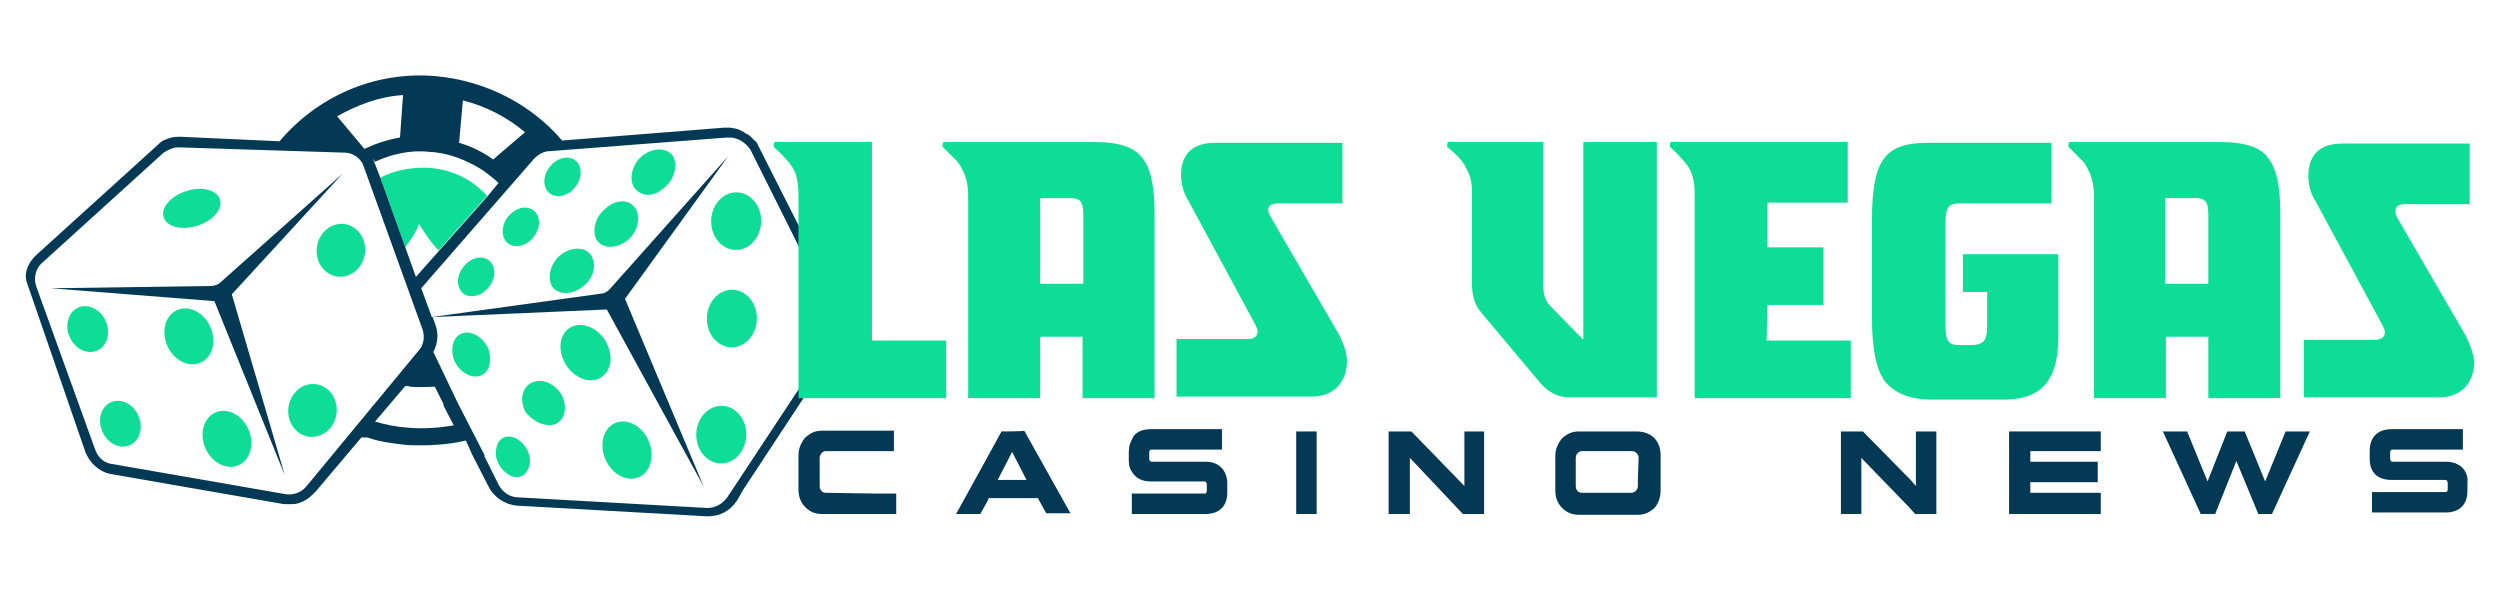
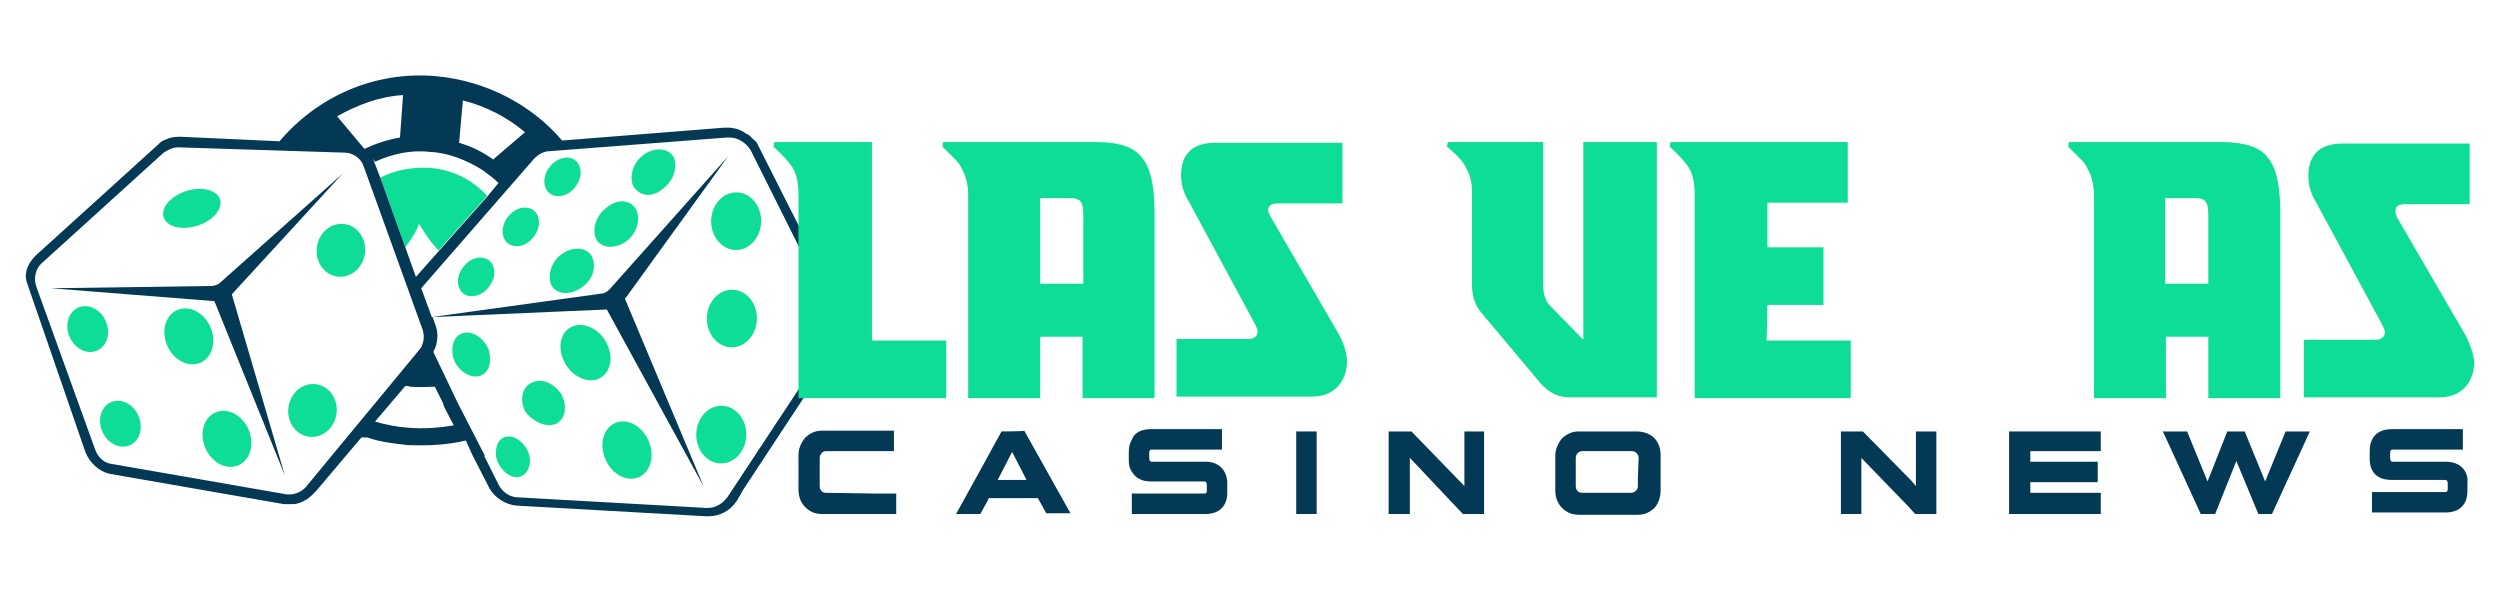
<svg xmlns="http://www.w3.org/2000/svg" version="1.1" id="Layer_1" x="0px" y="0px" width="300px" height="71px" viewBox="-140 358 330 78" style="enable-background:new -140 358 330 78;" xml:space="preserve">
  <style type="text/css">
	.st0{fill:#033954;}
	.st1{fill:#0EDD98;}
</style>
  <g>
    <g id="XMLID_34_">
      <path id="XMLID_35_" class="st0" d="M-31,423c-0.5,0-0.8-0.4-0.8-0.9v-3.7c0-0.5,0.4-0.9,0.8-0.9h9v-2.7h-9.5    c-0.9,0-1.5,0.3-2.2,0.9c-0.5,0.6-0.9,1.4-0.9,2.3v4.6c0,0.9,0.3,1.7,0.9,2.3c0.6,0.6,1.3,0.9,2.2,0.9h6.2h3.6v-2.7h-2.5L-31,423    L-31,423z" />
      <path id="XMLID_82_" class="st0" d="M-7.8,414.9l-2.3,4.2l-3.7,6.7h3.2l1-1.8l0.1-0.3H-3l1.1,2h3.2l-6.1-10.9    C-4.8,414.9-7.8,414.9-7.8,414.9z M-8.3,421.3l1.9-3.7l1.9,3.7H-8.3z" />
      <path id="XMLID_83_" class="st0" d="M19.2,418.9H12c-0.1,0-0.3-0.1-0.3-0.4v-0.8c0-0.3,0.1-0.4,0.3-0.4h9.3v-2.7h-1.9h-1.5h-6    c-1.3,0-2.2,0.5-2.5,1.4C9.1,416.5,9,417,9,417.7v1c0,0.6,0.1,1.1,0.4,1.5c0.5,0.9,1.4,1.3,2.5,1.3H19c0.1,0,0.3,0.1,0.3,0.4v0.8    c0,0.3-0.1,0.4-0.3,0.4H9.4v2.7h8.1H18h1.1c1.8,0,2.9-1,2.9-2.8v-1C22.1,420.1,20.9,418.9,19.2,418.9z" />
      <rect id="XMLID_84_" x="31.1" y="414.9" class="st0" width="2.7" height="10.9" />
      <polygon id="XMLID_85_" class="st0" points="53.3,414.9 53.3,422.1 46.5,415.1 46.3,414.9 43.3,414.9 43.3,425.8 46.1,425.8     46.1,418.4 46.4,418.7 53.1,425.8 54.7,425.8 55.2,425.8 55.9,425.8 55.9,415.7 55.9,414.9 55,414.9   " />
      <path id="XMLID_88_" class="st0" d="M76,414.9h-1.9h-5.7c-0.9,0-1.5,0.3-2.2,0.9c-0.5,0.6-0.9,1.4-0.9,2.3v4.6    c0,0.9,0.3,1.7,0.9,2.3c0.6,0.6,1.3,0.9,2.2,0.9h7.8c0.9,0,1.5-0.3,2.2-0.9l0,0c0.5-0.6,0.8-1.4,0.8-2.3V418    c0-0.9-0.3-1.7-0.9-2.3C77.6,415.1,76.8,414.9,76,414.9z M76.2,421.1v1c0,0.5-0.4,0.9-0.9,0.9h-6.5c-0.5,0-0.8-0.4-0.8-0.9v-3.7    c0-0.5,0.4-0.9,0.8-0.9h5.6h1c0.5,0,0.9,0.4,0.9,0.9L76.2,421.1L76.2,421.1z" />
      <polygon id="XMLID_89_" class="st0" points="112.9,422.1 112.2,421.3 105.9,414.9 103,414.9 103,425.8 105.7,425.8 105.7,418.4     111.9,424.8 112.8,425.8 115.6,425.8 115.6,414.9 112.9,414.9   " />
      <polygon id="XMLID_90_" class="st0" points="128,421.6 136.9,421.6 136.9,418.9 128,418.9 128,417.5 137.3,417.5 137.3,414.9     125.2,414.9 125.2,425.8 137.3,425.8 137.3,423 128,423   " />
      <polygon id="XMLID_91_" class="st0" points="159,421.5 156.3,414.9 154,414.9 151.4,421.5 148.7,414.9 145.5,414.9 150.5,425.8     152.4,425.8 155.2,418.8 158.1,425.8 159.9,425.8 164.9,414.9 161.7,414.9   " />
      <path id="XMLID_92_" class="st0" d="M182.9,418.9h-7.1c-0.1,0-0.3-0.1-0.3-0.4v-0.8c0-0.3,0.1-0.4,0.3-0.4h9.3v-2.7h-9.4    c-1.8,0-2.9,1-2.9,2.9v1c0,1.8,1,2.8,2.9,2.8h7.1c0.1,0,0.3,0.1,0.3,0.4v0.8c0,0.3-0.1,0.4-0.3,0.4h-9.7v2.7h9.7    c1.8,0,2.9-1,2.9-2.8v-1C185.9,420.1,184.7,418.9,182.9,418.9z" />
    </g>
    <g id="XMLID_37_">
      <ellipse id="XMLID_570_" transform="matrix(0.954 -0.301 0.301 0.954 -121.231 -16.646)" class="st1" cx="-114.7" cy="385.3" rx="3.9" ry="2.4" />
      <ellipse id="XMLID_571_" transform="matrix(-0.139 0.99 -0.99 -0.139 278.968 539.501)" class="st1" cx="-95.1" cy="391.1" rx="3.5" ry="3.2" />
      <ellipse id="XMLID_572_" transform="matrix(-0.139 0.99 -0.99 -0.139 295.579 567.337)" class="st1" cx="-98.9" cy="412.2" rx="3.5" ry="3.2" />
      <ellipse id="XMLID_573_" transform="matrix(0.411 0.912 -0.912 0.411 299.14 341.754)" class="st1" cx="-114.9" cy="402.4" rx="3.8" ry="3.1" />
      <ellipse id="XMLID_574_" transform="matrix(0.917 -0.399 0.399 0.917 -174.93 -9.471)" class="st1" cx="-110.2" cy="415.9" rx="3.1" ry="3.8" />
      <ellipse id="XMLID_575_" transform="matrix(-0.917 0.399 -0.399 -0.917 -85.867 820.531)" class="st1" cx="-128.2" cy="401.3" rx="2.6" ry="3.1" />
      <ellipse id="XMLID_576_" transform="matrix(-0.399 -0.917 0.917 -0.399 -553.26 465.265)" class="st1" cx="-124.1" cy="414" rx="3.1" ry="2.6" />
    </g>
    <g id="XMLID_36_">
      <ellipse id="XMLID_543_" transform="matrix(2.206607e-002 -1 1 2.206607e-002 -429.082 335.699)" class="st1" cx="-42.9" cy="387.2" rx="3.8" ry="3.3" />
      <ellipse id="XMLID_544_" transform="matrix(2.207771e-002 -1 1 2.207771e-002 -442.43 347.663)" class="st1" cx="-43.5" cy="400" rx="3.8" ry="3.3" />
      <ellipse id="XMLID_545_" transform="matrix(2.207517e-002 -1 1 2.207517e-002 -459.102 361.251)" class="st1" cx="-44.9" cy="415.3" rx="3.8" ry="3.3" />
      <path id="XMLID_546_" class="st1" d="M-65.6,405.5c0.8,1.9,2.9,3.1,4.5,2.5c1.5-0.6,2.2-2.5,1.3-4.5c-0.8-1.9-2.9-3.1-4.5-2.5    C-65.9,401.5-66.5,403.6-65.6,405.5z" />
      <path id="XMLID_547_" class="st1" d="M-52.3,382.7c1.4-1.1,1.8-3.1,1.1-4.2c-0.8-1.1-2.6-1.1-4,0s-1.8,3.1-1.1,4.2    C-55.3,384-53.7,384-52.3,382.7z" />
      <path id="XMLID_548_" class="st1" d="M-60.1,385.5c-1.4,1.1-1.8,3.1-1.1,4.2c0.8,1.1,2.6,1.1,4,0c1.4-1.1,1.8-3.1,1.1-4.2    C-56.9,384.2-58.7,384.2-60.1,385.5z" />
      <path id="XMLID_549_" class="st1" d="M-62,391.6c-0.8-1.1-2.6-1.1-4,0s-1.8,3.1-1.1,4.2c0.8,1.1,2.6,1.1,4,0    C-61.6,394.7-61.2,392.9-62,391.6z" />
      <path id="XMLID_550_" class="st1" d="M-75.9,396.3c1.1-1,1.5-2.5,0.8-3.6c-0.7-1-2.2-1-3.3,0c-1.1,1-1.5,2.5-0.8,3.6    C-78.6,397.3-77,397.3-75.9,396.3z" />
      <path id="XMLID_551_" class="st1" d="M-73.3,389.7c0.7,1,2.2,1,3.3,0c1.1-1,1.5-2.5,0.8-3.6c-0.7-1-2.2-1-3.3,0    C-73.6,387-74,388.7-73.3,389.7z" />
      <path id="XMLID_552_" class="st1" d="M-67,379.5c-1.1,1-1.5,2.5-0.8,3.6c0.7,1,2.2,1,3.3,0c1.1-1,1.5-2.5,0.8-3.6    C-64.4,378.5-65.8,378.5-67,379.5z" />
      <path id="XMLID_553_" class="st1" d="M-76.8,407.6c1.3-0.3,1.8-1.8,1.3-3.5c-0.6-1.5-2.1-2.5-3.3-2.2c-1.3,0.3-1.8,1.8-1.3,3.5    C-79.5,406.9-78,407.9-76.8,407.6z" />
      <path id="XMLID_554_" class="st1" d="M-66.6,413.9c1.3-0.7,1.5-2.4,0.7-3.9c-1-1.5-2.6-2.2-4-1.5c-1.3,0.7-1.5,2.4-0.7,3.9    C-69.5,413.7-67.9,414.4-66.6,413.9z" />
      <path id="XMLID_555_" class="st1" d="M-70.1,419.3c0.3-1.3-0.6-2.9-1.8-3.5c-1.3-0.6-2.4,0-2.6,1.4c-0.3,1.3,0.6,2.9,1.8,3.5    C-71.5,421.3-70.4,420.7-70.1,419.3z" />
      <ellipse id="XMLID_581_" transform="matrix(0.915 -0.404 0.404 0.915 -173.395 12.382)" class="st1" cx="-57.3" cy="417.3" rx="3.1" ry="3.9" />
    </g>
    <path id="XMLID_59_" class="st0" d="M-112.1,395.7l-21.2,0.3l21.6,1.7l9.3,23l-7-23.9l14.6-15.9l-16.3,14.5   C-111.3,395.5-111.7,395.7-112.1,395.7z" />
    <path id="XMLID_519_" class="st1" d="M-83.4,380.1c-2.2-0.1-4.5,0.3-6.4,1.3l3.3,9.2c0.7-1,1.4-1.9,1.8-3.1   c0.7,1.1,1.5,2.4,2.6,3.5l6.4-7.2C-77.7,381.6-80.4,380.3-83.4,380.1z" />
    <path class="st0" d="M-28.7,399.1l-2.4-4.5l-8.8-17.4c-0.1-0.3-0.3-0.6-0.6-0.8c-0.1-0.1-0.3-0.3-0.4-0.4c-0.1-0.1-0.3-0.3-0.6-0.4   c-0.4-0.3-1-0.6-1.5-0.7c-0.3,0-0.4-0.1-0.7-0.1c-0.1,0-0.3,0-0.3,0c-0.1,0-0.3,0-0.4,0l-21.4,1.7c-4-4.7-10-7.9-16.7-8.5   c-8.2-0.7-15.7,2.8-20.6,8.6l-13.1-0.6h-0.1c-0.7,0-1.3,0.1-1.9,0.4c-0.4,0.1-0.7,0.4-1,0.7l-16,14.5l-0.1,0.1   c-0.8,0.8-1.3,1.7-1.3,2.8l0.1,0.6l7.8,22.6c0.6,1.4,1.8,2.5,3.2,2.8l23,4c0.1,0,0.3,0,0.4,0s0.3,0,0.4,0c0.3,0,0.7,0,1-0.1   c0.4-0.1,0.8-0.3,1.3-0.6c0.4-0.3,0.7-0.6,1.1-1l6-7.1h0.8c1.7,0.6,3.5,0.8,5.3,1c2.6,0.1,5.2,0,7.7-0.6l0.8,1.8l2.2,4.3   c0.7,1.4,2.2,2.4,3.8,2.5l24.9,1.4c0.1,0,0.1,0,0.3,0c1.5,0,2.9-0.7,3.8-2.1l0.8-1.4l7.9-12l0,0l2.6-4c0,0,1-1.3,1.9-2.5   c1.1-1.5,1.3-2.2,1.1-3.1C-28.3,400.4-28.5,399.8-28.7,399.1z M-78.9,371.2c3.1,0.8,5.8,2.2,8.2,4.2l-4.2,3.6   c-1.4-1-2.8-1.7-4.5-2.2L-78.9,371.2z M-83.3,378c2.5,0.1,4.9,1.1,7,2.4c0.8,0.6,1.5,1.1,2.1,1.7l-1.4,1.7l-6.4,7.2l-3.1,3.5   l-1.4-3.9l-3.3-9.2l-0.7-1.8c0-0.1-0.1-0.1-0.1-0.3c-0.1-0.1-0.1-0.4-0.3-0.6l0.4,0.6C-88.3,378.3-85.8,377.7-83.3,378z    M-86.8,370.5l-0.4,5.6c-1.7,0.3-3.2,0.8-4.7,1.5l-3.6-4.3C-92.8,371.8-90,370.7-86.8,370.5z M-99.6,422.2c-0.7,0.8-1.7,1.1-2.6,1   l-23-4c-1-0.1-1.8-0.8-2.2-1.8l-7.8-21.6c-0.4-1.1-0.1-2.4,0.7-3.1l16.1-14.6c0.6-0.4,1.3-0.7,1.9-0.7l22,0.7   c1.1,0,2.2,0.8,2.5,1.8l7.8,21.6c0.3,1,0.1,2.1-0.6,2.8L-99.6,422.2z M-86.2,414.4c-1.5-0.1-2.9-0.4-4.3-0.8l4-4.7   c0.3,0,0.4,0,0.7,0.1c1.1,0.1,2.2,0,3.2,0l1.1,2.2l0.1,0.4l1.3,2.5C-81.9,414.4-84,414.6-86.2,414.4z M-30.4,403l-13.2,20l-0.4,0.6   c-0.6,0.8-1.5,1.4-2.6,1.4h-0.1l-24.9-1.4c-1.1,0-2.1-0.7-2.6-1.7l-1.9-3.8h0.1l-3.6-7l-3.2-6.7c0.6-1.1,0.7-2.4,0.3-3.5l-0.4-1.1   l23-1l12.8,23.4l-10.4-24.8l13.6-18.8l-15.6,17.5c-0.3,0.3-0.7,0.6-1.1,0.6l-22.4,3.1l-1.4-3.8l14.9-17.1c0.6-0.6,1.3-1,2.1-1   l23.4-1.8c0.1,0,0.1,0,0.3,0c1.1,0,2.2,0.7,2.8,1.7l11,22C-29.8,400.9-29.8,402.1-30.4,403z" />
    <g id="XMLID_32_">
      <path id="XMLID_33_" class="st1" d="M-24.9,376.7h-12.9l-0.1,0.6c1.4,1.3,2.3,2.3,2.7,3.1c0.4,0.8,0.6,1.9,0.6,3.3v9.4v4.5v12.9    h5.1h3.2h11.2v-7.6h-9.8V376.7z" />
      <path id="XMLID_66_" class="st1" d="M4.7,376.7h-20.2l-0.1,0.6c0.9,0.9,1.5,1.5,1.9,1.9s0.6,0.9,1,1.7c0.3,0.8,0.5,1.7,0.5,2.8    v26.8h9.5v-8.1h5.6v8.1h9.5v-24.4c0-3.6-0.5-6-1.7-7.4C9.7,377.4,7.7,376.7,4.7,376.7z M2.9,395.4h-5.6v-11.3h3.9    c1.5,0,1.8,0.5,1.8,2.4v8.9H2.9z" />
      <path id="XMLID_67_" class="st1" d="M27.8,386.7c-0.3-0.5-0.4-0.8-0.4-1c0-0.6,0.4-0.9,1.3-0.9h8.5v-8H20.4    c-2.9,0-4.5,1.4-4.5,4.3c0,1.1,0.3,2.3,1,3.4l8.8,16.3c0.1,0.3,0.3,0.5,0.3,0.9c0,0.6-0.4,1-1.3,1h-9.4v7.6h17.9    c3.1,0,4.6-2.2,4.6-4.7c0-1-0.4-2.2-1-3.4L27.8,386.7z" />
      <path id="XMLID_68_" class="st1" d="M68.8,402.6l-4.2-4.3c-0.6-0.6-0.9-1.5-0.9-2.8v-18.8H51.1l-0.1,0.6c1.3,1.1,2.2,2,2.5,2.8    c0.5,0.8,0.8,1.8,0.8,3.1v12.3c0,1.5,0.4,2.8,1.3,3.8l7.8,9.3c1,1.1,2.2,1.8,3.7,1.8h11.6v-33.7h-9.7v26H68.8z" />
      <path id="XMLID_69_" class="st1" d="M93.3,398.2h7.4v-7.6h-7.4v-5.9h10.6v-8H80.5l-0.1,0.6c1.4,1.3,2.3,2.3,2.7,3.1    c0.4,0.8,0.6,1.9,0.6,3.3v26.8h20.6v-7.6H93.2L93.3,398.2L93.3,398.2z" />
-       <path id="XMLID_70_" class="st1" d="M119.1,396.5h3.2v4.6c0,1.8-0.5,2.4-2.2,2.4h-1.5c-1.5,0-1.8-0.6-1.8-2.9v-13    c0-2.3,0.4-2.8,1.8-2.8h12.2v-8h-16.3c-2.9,0-4.8,0.6-5.9,2.2c-1,1.4-1.5,3.9-1.5,7.8V400c0,4.1,0.6,6.9,1.8,8.4    c1.3,1.5,3.3,2.3,6.1,2.3h9.4c4.8,0,7.3-2.2,7.3-8.3v-10.9h-12.6V396.5z" />
      <path id="XMLID_73_" class="st1" d="M153.3,376.7h-20.2l-0.1,0.6c0.9,0.9,1.5,1.5,1.9,1.9s0.6,0.9,1,1.7c0.3,0.8,0.5,1.7,0.5,2.8    v26.8h9.5v-8.1h5.6v8.1h9.5v-24.4c0-3.6-0.5-6-1.7-7.4C158.4,377.4,156.2,376.7,153.3,376.7z M151.5,395.4h-5.7v-11.3h3.9    c1.5,0,1.8,0.5,1.8,2.4V395.4z" />
      <path id="XMLID_74_" class="st1" d="M185.5,402.3l-9-15.5c-0.3-0.5-0.3-0.8-0.3-1c0-0.6,0.4-0.9,1.3-0.9h8.5v-8h-16.8    c-2.9,0-4.5,1.4-4.5,4.3c0,1.1,0.3,2.3,1,3.4l8.8,16.3c0.1,0.3,0.3,0.5,0.3,0.9c0,0.6-0.4,1-1.3,1h-9.4v7.6H182    c3.1,0,4.6-2.2,4.6-4.7C186.5,404.7,186.1,403.5,185.5,402.3z" />
    </g>
  </g>
</svg>